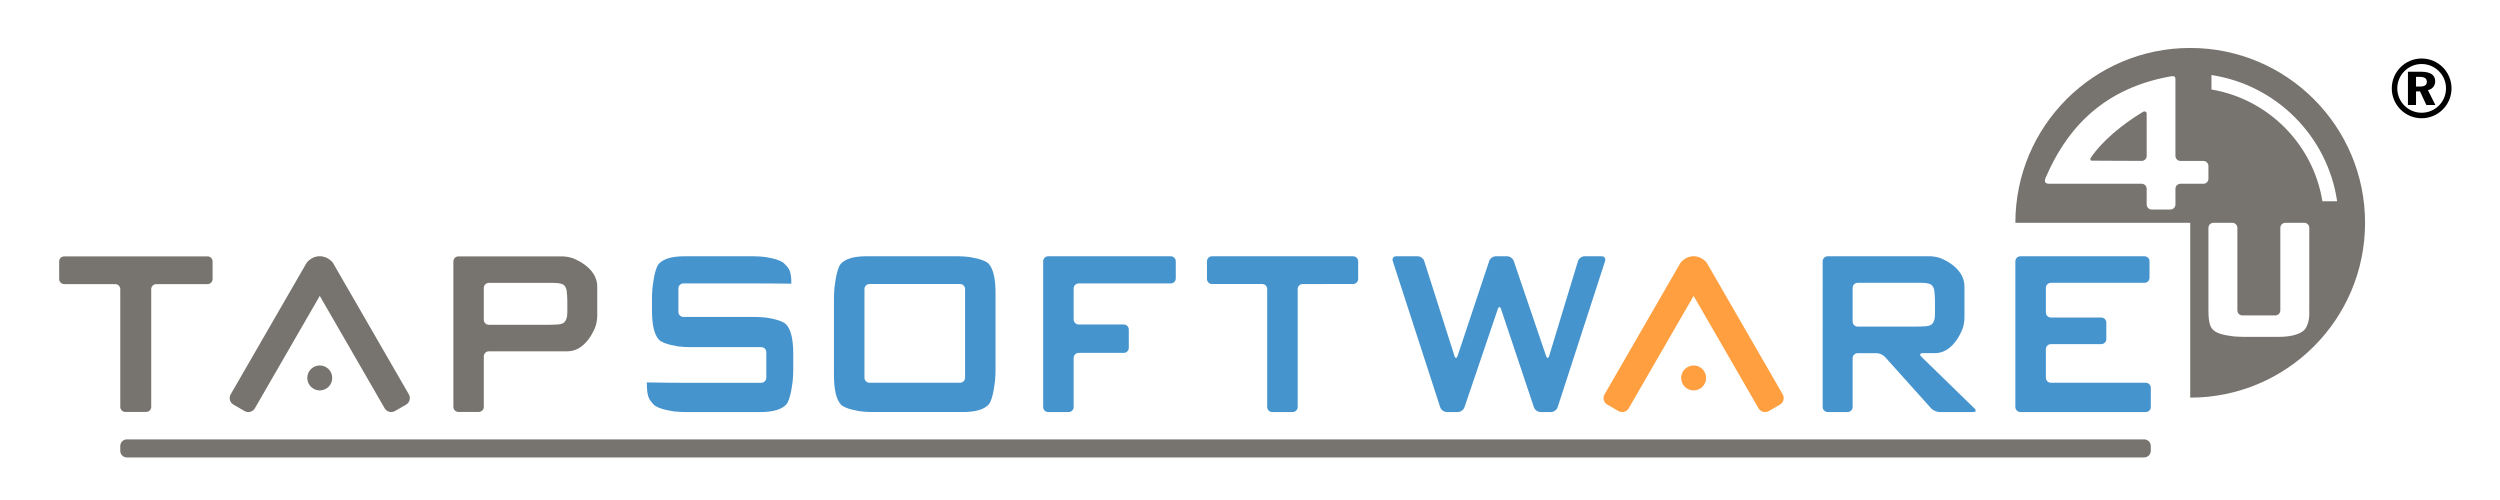
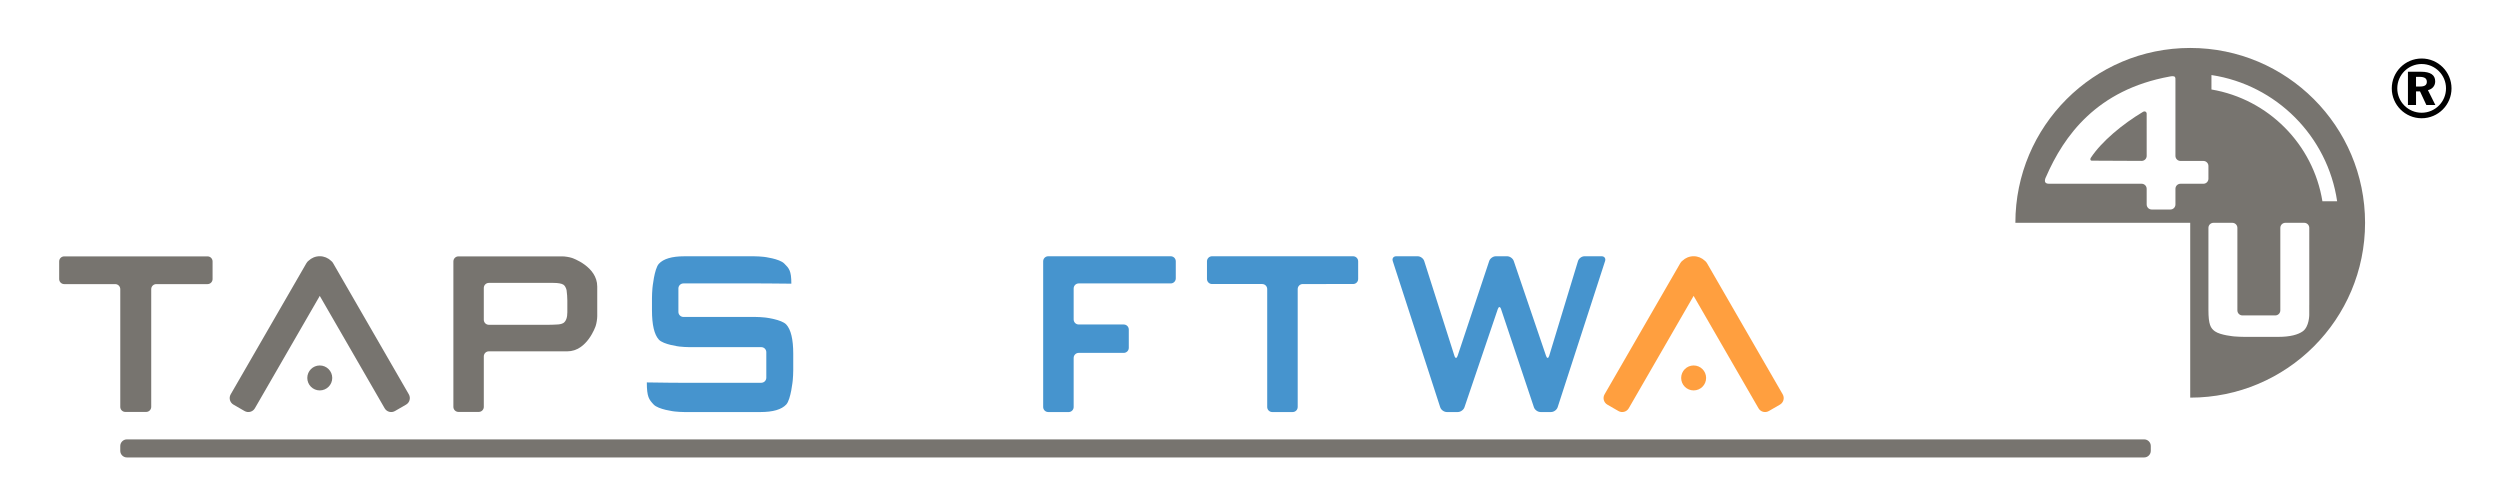
<svg xmlns="http://www.w3.org/2000/svg" version="1.1" id="Layer_1" x="0px" y="0px" width="300px" height="60px" viewBox="0 0 300 60" enable-background="new 0 0 300 60" xml:space="preserve">
  <g>
    <path fill="#4694CE" d="M92.348,34.017c-0.332-0.003-0.875-0.006-1.208-0.006h-9.128c-0.332,0-0.604,0.271-0.604,0.604v2.814   c0,0.331,0.271,0.604,0.604,0.604h8.632c0.332,0,0.874,0.032,1.203,0.071c0,0,1.942,0.23,2.502,0.835   c0.56,0.604,0.84,1.775,0.84,3.514v1.969c0,0.332-0.026,0.874-0.058,1.204c0,0-0.222,2.311-0.78,2.913   c-0.56,0.604-1.591,0.906-3.095,0.906h-9.122c-0.333,0-0.874-0.032-1.203-0.071c0,0-1.937-0.23-2.496-0.835   c-0.56-0.603-0.816-0.912-0.816-2.65l2.606,0.034c0.332,0.004,0.875,0.008,1.207,0.008h9.921c0.332,0,0.604-0.271,0.604-0.604   v-3.068c0-0.331-0.271-0.603-0.604-0.603h-8.61c-0.333,0-0.873-0.032-1.203-0.071c0,0-1.931-0.231-2.479-0.834   c-0.549-0.604-0.824-1.775-0.824-3.515v-1.461c0-0.332,0.026-0.874,0.057-1.205c0,0,0.218-2.309,0.767-2.913   c0.548-0.603,1.575-0.905,3.079-0.905h8.33c0.332,0,0.874,0.031,1.203,0.069c0,0,1.855,0.219,2.435,0.799   c0.579,0.58,0.854,0.85,0.854,2.42L92.348,34.017z" />
-     <path fill="#4694CE" d="M100.076,35.774c0-0.332,0.026-0.874,0.057-1.205c0,0,0.218-2.309,0.766-2.913   c0.549-0.603,1.575-0.905,3.08-0.905h10.982c0.332,0,0.873,0.032,1.202,0.071c0,0,1.932,0.231,2.48,0.833   c0.548,0.604,0.822,1.775,0.822,3.514v9.251c0,0.332-0.024,0.874-0.056,1.204c0,0-0.218,2.311-0.766,2.913   c-0.549,0.604-1.576,0.906-3.079,0.906h-10.982c-0.332,0-0.874-0.032-1.203-0.071c0,0-1.931-0.23-2.48-0.835   c-0.548-0.603-0.823-1.775-0.823-3.514V35.774z M103.735,45.326c0,0.333,0.271,0.604,0.604,0.604h10.866   c0.333,0,0.604-0.271,0.604-0.604V34.688c0-0.333-0.271-0.604-0.604-0.604h-10.866c-0.332,0-0.604,0.271-0.604,0.604V45.326z" />
    <path fill="#4694CE" d="M125.783,49.444c-0.331,0-0.603-0.271-0.603-0.604V31.354c0-0.332,0.272-0.603,0.603-0.603h14.708   c0.332,0,0.603,0.271,0.603,0.603v2.054c0,0.331-0.271,0.603-0.603,0.603h-11.049c-0.332,0-0.603,0.271-0.603,0.604v3.72   c0,0.333,0.271,0.604,0.603,0.604h5.409c0.333,0,0.604,0.271,0.604,0.604v2.198c0,0.331-0.271,0.604-0.604,0.604h-5.409   c-0.332,0-0.603,0.271-0.603,0.603v5.895c0,0.332-0.272,0.604-0.604,0.604H125.783z" />
    <path fill="#4694CE" d="M156.328,34.084c-0.332,0-0.604,0.271-0.604,0.604v14.153c0,0.332-0.271,0.604-0.604,0.604h-2.451   c-0.332,0-0.604-0.271-0.604-0.604V34.688c0-0.333-0.271-0.604-0.604-0.604h-6.019c-0.332,0-0.604-0.271-0.604-0.604v-2.125   c0-0.332,0.271-0.603,0.604-0.603h16.933c0.333,0,0.604,0.271,0.604,0.603v2.125c0,0.333-0.271,0.604-0.604,0.604H156.328z" />
    <path fill="#4694CE" d="M173.614,49.444c-0.332,0-0.688-0.259-0.79-0.574l-5.694-17.545c-0.103-0.316,0.085-0.574,0.417-0.574   h2.573c0.332,0,0.687,0.257,0.787,0.575l3.627,11.384c0.102,0.317,0.27,0.317,0.375,0.003l3.795-11.391   c0.104-0.313,0.462-0.571,0.794-0.571h1.354c0.332,0,0.69,0.256,0.798,0.571l3.879,11.392c0.107,0.314,0.273,0.312,0.37-0.006   l3.46-11.38c0.096-0.317,0.447-0.577,0.778-0.577h2.056c0.332,0,0.521,0.257,0.417,0.574l-5.693,17.545   c-0.103,0.315-0.459,0.574-0.79,0.574h-1.263c-0.332,0-0.69-0.258-0.795-0.572l-3.946-11.788c-0.105-0.315-0.279-0.316-0.386-0.002   l-4.002,11.791c-0.107,0.313-0.466,0.571-0.798,0.571H173.614z" />
-     <path fill="#4694CE" d="M219.324,49.444c-0.332,0-0.604-0.271-0.604-0.604V31.354c0-0.332,0.271-0.603,0.604-0.603h12.269   c0.332,0,0.86,0.086,1.175,0.194c0,0,2.966,1.012,2.966,3.427v3.779c0,0.333-0.084,0.863-0.187,1.178c0,0-0.992,3.05-3.351,3.05   h-1.47c-0.331,0-0.408,0.188-0.171,0.421l6.392,6.223c0.237,0.231,0.16,0.421-0.171,0.421h-4.037c-0.332,0-0.784-0.203-1.007-0.449   l-5.535-6.166c-0.222-0.247-0.675-0.449-1.007-0.449h-2.269c-0.332,0-0.604,0.271-0.604,0.603v5.858   c0,0.332-0.271,0.604-0.604,0.604H219.324z M230.55,33.939h-7.628c-0.332,0-0.604,0.271-0.604,0.603v4.046   c0,0.332,0.271,0.604,0.604,0.604h7.025c0.331,0,0.874-0.021,1.204-0.046c0,0,0.364-0.027,0.588-0.174   c0.305-0.219,0.457-0.645,0.457-1.276v-1.659c0-0.331-0.038-0.871-0.086-1.2c0,0-0.066-0.46-0.371-0.679   C231.516,34.012,231.119,33.939,230.55,33.939z" />
-     <path fill="#4694CE" d="M242.448,49.444c-0.332,0-0.604-0.271-0.604-0.604V31.354c0-0.332,0.271-0.603,0.604-0.603h14.891   c0.332,0,0.604,0.271,0.604,0.603v1.98c0,0.332-0.271,0.604-0.604,0.604h-11.232c-0.331,0-0.603,0.271-0.603,0.603v2.96   c0,0.331,0.271,0.603,0.603,0.603h6.05c0.331,0,0.603,0.272,0.603,0.604v1.981c0,0.331-0.271,0.604-0.603,0.604h-6.05   c-0.331,0-0.603,0.271-0.603,0.604v3.43c0,0.333,0.271,0.604,0.603,0.604h11.385c0.332,0,0.604,0.271,0.604,0.604v2.307   c0,0.332-0.271,0.604-0.604,0.604H242.448z" />
    <g>
      <path fill="#FF9F3F" d="M213.924,47.319l-8.953-15.508c-0.03-0.061-0.064-0.118-0.101-0.175l-0.043-0.073    c-0.064-0.112-0.149-0.204-0.248-0.276c-0.349-0.333-0.821-0.539-1.342-0.539c-0.521,0-0.994,0.206-1.343,0.539    c-0.099,0.072-0.184,0.164-0.248,0.276l-0.043,0.074c-0.036,0.056-0.069,0.113-0.1,0.173l-8.954,15.509    c-0.25,0.433-0.102,0.986,0.331,1.236l1.332,0.769c0.434,0.25,0.986,0.103,1.237-0.33l7.786-13.488l7.787,13.488    c0.25,0.433,0.804,0.58,1.237,0.33l1.332-0.769C214.025,48.306,214.174,47.752,213.924,47.319z" />
      <circle fill="#FF9F3F" cx="203.237" cy="45.353" r="1.497" />
    </g>
    <path fill="#77746F" d="M18.749,34.093c-0.332,0-0.603,0.271-0.603,0.604v14.13c0,0.332-0.271,0.604-0.604,0.604h-2.505   c-0.332,0-0.604-0.271-0.604-0.604v-14.13c0-0.332-0.271-0.604-0.604-0.604H7.705c-0.332,0-0.604-0.271-0.604-0.604v-2.121   c0-0.332,0.271-0.603,0.604-0.603h17.2c0.332,0,0.604,0.271,0.604,0.603v2.121c0,0.332-0.271,0.604-0.604,0.604H18.749z" />
    <path fill="#77746F" d="M55.01,49.43c-0.332,0-0.604-0.271-0.604-0.604V31.368c0-0.332,0.271-0.603,0.604-0.603h12.467   c0.332,0,0.861,0.087,1.175,0.192c0,0,3.017,1.014,3.017,3.424v3.557c0,0.332-0.085,0.861-0.189,1.177c0,0-1.007,3.044-3.399,3.044   h-9.42c-0.332,0-0.604,0.271-0.604,0.604v6.063c0,0.332-0.271,0.604-0.604,0.604H55.01z M66.41,33.948h-7.75   c-0.332,0-0.604,0.271-0.604,0.604v3.821c0,0.332,0.272,0.603,0.604,0.603h7.146c0.332,0,0.874-0.02,1.205-0.045   c0,0,0.378-0.028,0.605-0.175c0.31-0.22,0.464-0.648,0.464-1.284v-1.416c0-0.331-0.039-0.872-0.087-1.2   c0,0-0.067-0.467-0.377-0.688C67.39,34.021,66.987,33.948,66.41,33.948z" />
    <g>
      <path fill="#77746F" d="M49.059,47.319l-8.953-15.508c-0.03-0.061-0.064-0.118-0.1-0.175l-0.043-0.073    c-0.064-0.112-0.15-0.204-0.248-0.276c-0.35-0.333-0.822-0.539-1.343-0.539c-0.521,0-0.993,0.206-1.343,0.539    c-0.098,0.072-0.183,0.164-0.248,0.276l-0.043,0.074c-0.037,0.056-0.07,0.113-0.1,0.173l-8.954,15.509    c-0.25,0.433-0.102,0.986,0.331,1.236l1.333,0.769c0.433,0.25,0.987,0.103,1.237-0.33l7.787-13.488l7.787,13.488    c0.25,0.433,0.803,0.58,1.236,0.33l1.333-0.769C49.161,48.306,49.309,47.752,49.059,47.319z" />
      <circle fill="#77746F" cx="38.372" cy="45.353" r="1.497" />
    </g>
    <path fill="#77746F" d="M258.095,54.1c0,0.436-0.357,0.793-0.793,0.793H15.225c-0.436,0-0.793-0.357-0.793-0.793v-0.581   c0-0.436,0.357-0.793,0.793-0.793h242.077c0.436,0,0.793,0.357,0.793,0.793V54.1z" />
    <g>
      <path fill="#77746F" d="M262.826,5.755c-11.588,0-20.981,9.394-20.981,20.981h20.981v20.981c11.589,0,20.982-9.394,20.982-20.981    S274.415,5.755,262.826,5.755z M264.408,22.051h-2.752c-0.332,0-0.603,0.271-0.603,0.603v1.884c0,0.333-0.271,0.604-0.604,0.604    h-2.245c-0.332,0-0.603-0.271-0.603-0.604l-0.001-1.884c0-0.332-0.271-0.603-0.604-0.604l-11.144-0.002    c-0.784-0.015-0.339-0.799-0.322-0.838c2.135-4.903,6.075-10.432,14.837-12.026c0.126-0.023,0.544-0.118,0.642,0.081    c0.044,0.088,0.046,0.117,0.043,0.422v9.022c0,0.332,0.271,0.604,0.603,0.604h2.752c0.332,0,0.604,0.271,0.604,0.603v1.532    C265.012,21.78,264.74,22.051,264.408,22.051z M277.11,36.583c0,0.331,0,0.875,0,1.207c0,0,0,1.415-0.781,1.969    c-0.558,0.396-1.496,0.664-2.924,0.664h-4.086c-0.332,0-0.875-0.023-1.204-0.052c0,0-1.663-0.141-2.322-0.612    c-0.52-0.372-0.781-0.815-0.781-2.572v-9.846c0-0.332,0.271-0.604,0.604-0.604h2.266c0.332,0,0.604,0.272,0.604,0.604v9.905    c0,0.332,0.271,0.604,0.604,0.604h3.946c0.332,0,0.603-0.271,0.603-0.604v-9.905c0-0.332,0.272-0.604,0.604-0.604h2.266    c0.331,0,0.604,0.272,0.604,0.604V36.583z M265.374,10.738V9.005c7.788,1.18,13.938,7.351,15.084,15.15h-1.768    C277.582,17.311,272.202,11.896,265.374,10.738z" />
      <path fill="#77746F" d="M257.149,13.429c-2.417,1.448-4.928,3.506-6.257,5.514c-0.074,0.112-0.084,0.337,0.122,0.337    c1.438-0.001,5.983,0.028,5.983,0.028c0.332,0.002,0.604-0.268,0.604-0.599c0,0,0.007-4.922-0.001-5.072    C257.592,13.426,257.391,13.285,257.149,13.429z" />
    </g>
    <g>
      <path d="M290.598,7.021c-1.98,0-3.585,1.605-3.585,3.584s1.604,3.585,3.585,3.585c1.979,0,3.584-1.605,3.584-3.585    S292.577,7.021,290.598,7.021z M290.598,13.529c-1.614,0-2.924-1.309-2.924-2.923c0-1.615,1.31-2.924,2.924-2.924    s2.924,1.309,2.924,2.924C293.521,12.22,292.212,13.529,290.598,13.529z" />
      <path d="M291.351,10.819c0.271-0.066,0.483-0.193,0.639-0.381c0.155-0.188,0.233-0.415,0.233-0.679    c0-0.383-0.143-0.67-0.427-0.862s-0.71-0.288-1.278-0.288h-1.565v3.993h0.971v-1.635h0.477l0.763,1.635h1.08L291.351,10.819z     M291.023,10.244c-0.132,0.093-0.341,0.139-0.624,0.139h-0.477v-1.16h0.427c0.297,0,0.517,0.048,0.659,0.144    c0.142,0.096,0.213,0.246,0.213,0.451C291.222,10.01,291.155,10.152,291.023,10.244z" />
    </g>
  </g>
</svg>